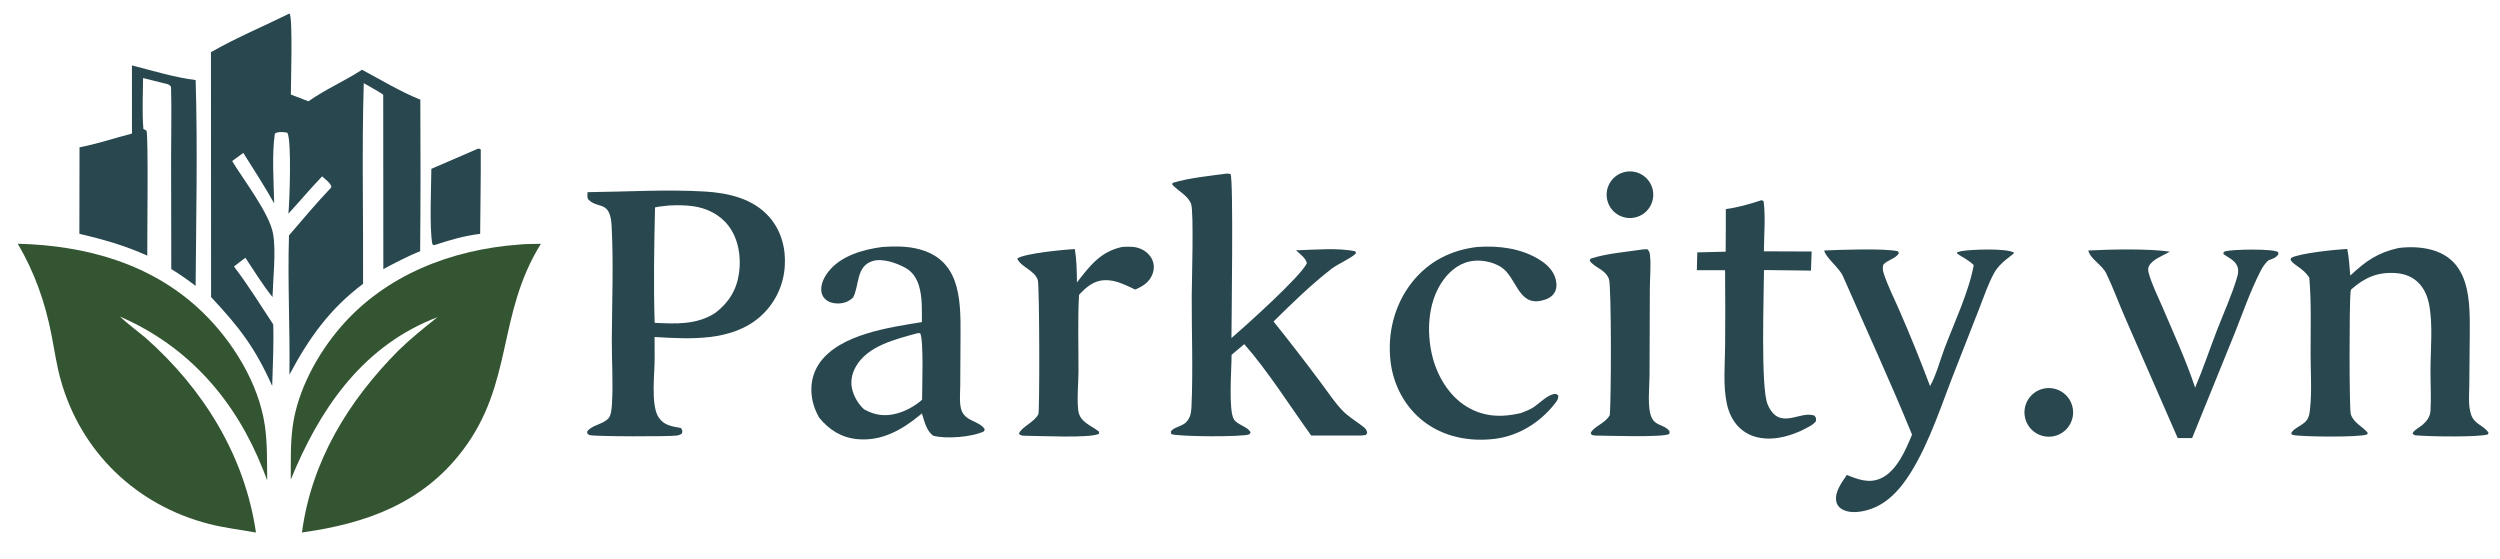
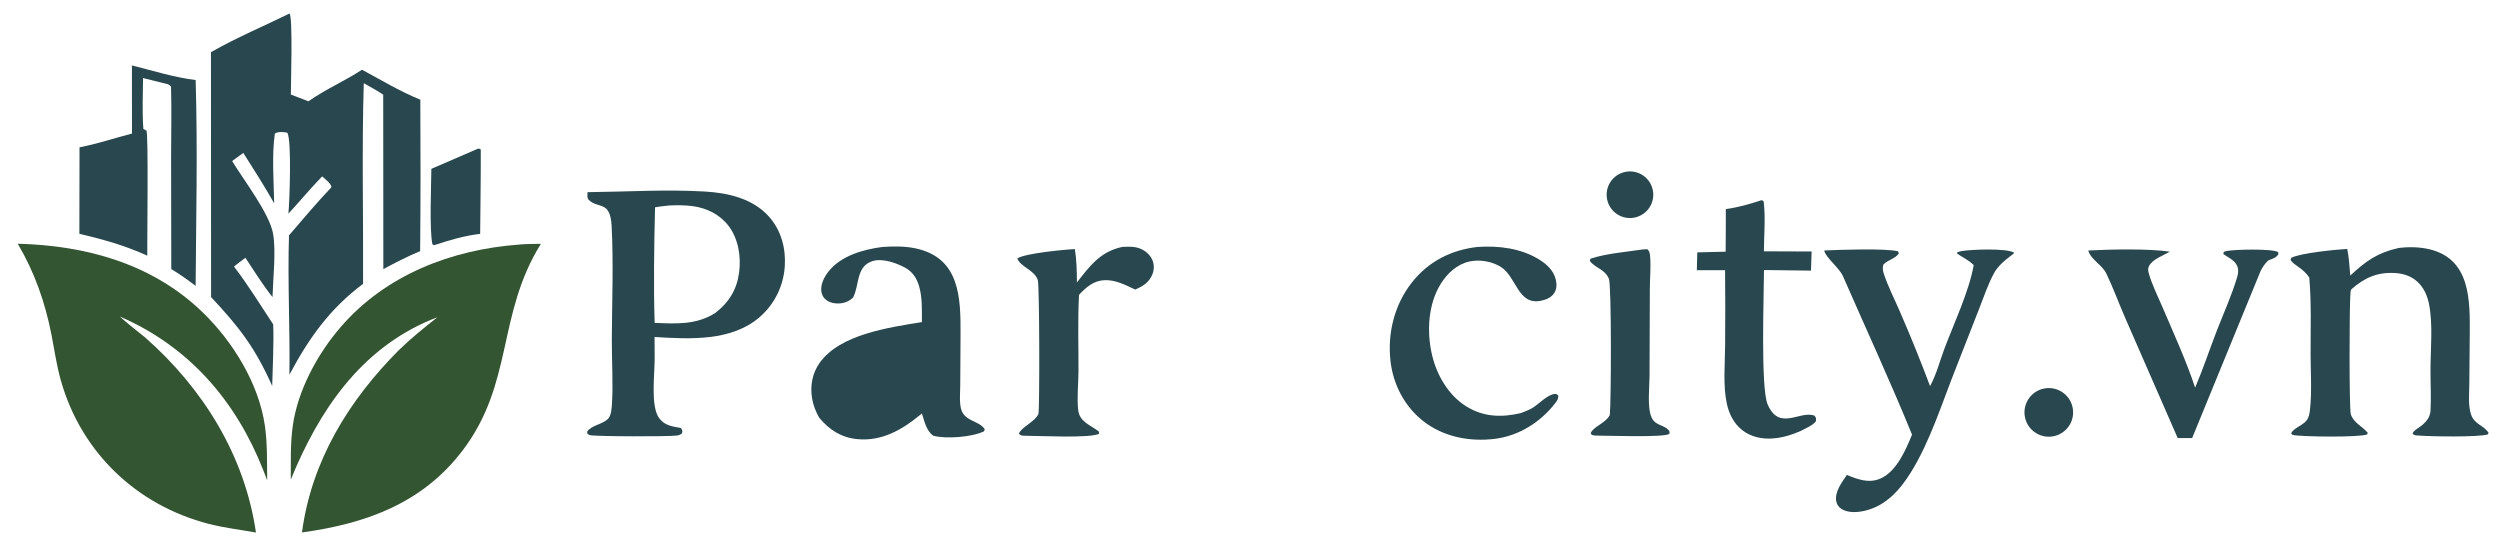
<svg xmlns="http://www.w3.org/2000/svg" version="1.1" style="display: block;" viewBox="0 0 2048 458" width="1145" height="256" preserveAspectRatio="none">
  <path transform="translate(0,0)" fill="rgb(255,255,255)" d="M 0 0 L 2048 0 L 2048 458 L 0 458 L 0 0 z" />
  <path transform="translate(0,0)" fill="rgb(40,71,79)" d="M 237.195 11.044 C 239.971 14.365 238.267 69.293 238.261 77.457 L 252.663 83.014 C 266.428 73.286 282.37 66.377 296.566 57.146 C 312.121 65.499 327.978 75.058 344.334 81.673 C 344.604 123.046 344.554 164.42 344.183 205.792 C 333.799 210.045 323.937 215.237 314.033 220.484 L 313.934 77.583 C 308.91 74.129 303.284 71.234 298.007 68.159 C 296.328 122.797 297.736 177.868 297.43 232.549 C 270.098 253.058 252.95 277.18 237.098 307.015 C 237.624 268.992 235.544 230.849 236.743 192.851 C 248.045 179.7 259.208 166.383 271.15 153.805 L 271.518 153.035 C 270.729 149.907 266.269 146.702 263.913 144.508 C 254.415 154.332 245.53 165.004 236.266 175.08 C 237.231 165.303 239.005 115.065 235.419 108.758 C 234.617 108.555 233.801 108.413 232.978 108.333 C 230.478 108.113 227.054 107.922 225.155 109.544 C 222.621 126.955 224.24 148.843 224.619 166.62 C 216.696 152.575 207.943 138.918 199.315 125.297 L 190.166 131.953 C 199.418 147.274 220.848 174.97 223.713 191.569 C 226.215 206.069 223.691 228.157 223.238 243.456 C 215.151 233.3 208.21 222.032 201.03 211.215 C 197.817 213.462 194.764 216.002 191.669 218.412 C 203.168 233.375 213.387 250.041 223.816 265.799 C 224.399 282.459 223.386 299.582 222.993 316.261 C 208.939 284.91 196.355 268.465 172.922 243.425 L 172.809 42.761 C 193.254 31.029 216.004 21.497 237.195 11.044 z" />
  <path transform="translate(0,0)" fill="rgb(52,85,50)" d="M 425.06 200.416 C 430.935 199.756 437.178 199.969 443.105 199.789 C 406.849 258.016 420.969 313.892 378.881 369.236 C 345.918 412.58 299.479 429.135 247.373 436.283 C 255.185 377.611 285.619 328.184 326.682 286.931 C 336.608 277.238 347.438 268.604 358.273 259.965 C 356.499 260.596 354.744 261.278 353.01 262.01 C 294.808 286.439 261.149 336.903 238.23 392.923 C 238.266 378.655 237.841 363.765 239.739 349.61 C 243.697 320.109 259.943 290.146 279.196 267.847 C 316.037 225.177 369.988 204.499 425.06 200.416 z" />
  <path transform="translate(0,0)" fill="rgb(52,85,50)" d="M 14.521 199.705 C 70.413 201.111 124.861 216.001 166.066 255.951 C 190.802 279.933 211.973 314.234 216.991 348.776 C 219.123 363.454 218.665 378.779 218.886 393.605 C 217.798 390.729 216.689 387.861 215.561 385 C 193.166 328.322 154.82 283.932 98.178 259.373 C 104.754 265.407 111.981 270.873 118.905 276.506 C 166.311 318.282 200.598 373.33 209.672 436.362 C 196.783 434.026 183.931 432.567 171.198 429.3 C 111.783 414.055 66.235 370.477 49.703 311.204 C 46.342 299.155 44.574 286.635 42.178 274.366 C 36.984 247.78 28.359 223.094 14.521 199.705 z" />
  <path transform="translate(0,0)" fill="rgb(40,71,79)" d="M 481.297 157.467 C 513.002 157.145 545.794 155.068 577.37 156.932 C 596.568 158.065 616.818 162.659 630.081 177.649 C 639.794 188.628 643.817 203.213 642.915 217.688 C 642.066 233.727 634.819 248.756 622.798 259.409 C 599.5 279.945 565.126 277.886 536.22 276.12 L 536.299 292.383 C 536.527 305.069 532.707 332.036 539.703 342.237 C 544.138 348.704 550.719 349.419 557.798 350.683 C 559.06 352.758 559.221 352.764 558.706 355.112 C 557.461 356.105 556.201 356.618 554.644 356.868 C 548.749 357.817 487.185 357.743 482.886 356.498 C 482.428 356.365 481.535 355.508 481.108 355.195 L 480.997 353.641 C 484.502 348.325 493.994 347.75 498.391 342.854 C 500.69 340.294 501.077 334.59 501.291 331.262 C 502.419 313.709 501.099 295.348 501.198 277.657 C 501.37 247.044 502.654 215.665 501.036 185.129 C 499.915 163.961 490.201 171.391 482.33 163.822 C 480.739 162.291 481.312 159.565 481.297 157.467 z" />
  <path transform="translate(0,0)" fill="rgb(255,255,255)" d="M 548.07 168.382 C 554.521 168.091 560.991 168.052 567.406 168.903 C 578.869 170.422 589.713 175.727 596.814 185.054 C 604.936 195.722 607.206 210.308 605.471 223.363 C 603.629 237.226 597.16 247.814 586.125 256.291 C 570.798 266.313 553.773 265.328 536.293 264.539 C 535.297 233.234 535.886 201.239 536.603 169.917 C 540.321 169.108 544.287 168.847 548.07 168.382 z" />
  <path transform="translate(0,0)" fill="rgb(40,71,79)" d="M 722.89 202.356 C 732.011 201.782 741.051 201.598 750.043 203.512 C 786.47 211.268 787.029 244.015 786.874 274.079 L 786.632 315.907 C 786.625 321.946 785.587 331.225 787.882 336.762 C 791.487 345.461 802.303 344.895 806.716 351.696 L 806.061 353.425 C 796.394 358.191 774.987 359.838 764.557 357.041 C 758.819 353.019 757.266 345.044 755.216 338.739 C 754.718 339.177 754.213 339.608 753.7 340.03 C 738.858 352.289 722.172 361.754 702.292 359.824 C 689.169 358.55 679.309 352.232 671.113 342.296 C 668.286 337.373 666.257 332.182 665.291 326.587 C 663.503 316.232 665.386 305.836 671.531 297.209 C 688.204 273.801 728.609 268.264 755.216 263.916 C 755.191 254.192 755.665 243.865 752.902 234.449 C 751.003 227.975 747.487 222.59 741.477 219.335 C 734.229 215.411 722.938 211.428 714.845 213.912 C 701.067 218.141 704.142 233.951 698.815 243.831 C 696.159 246.295 693.533 247.738 689.927 248.362 C 685.754 249.084 680.607 248.58 677.104 246.004 C 674.745 244.27 673.24 241.783 672.855 238.881 C 672.094 233.149 675.049 227.219 678.447 222.809 C 688.628 209.598 707.111 204.385 722.89 202.356 z" />
-   <path transform="translate(0,0)" fill="rgb(255,255,255)" d="M 751.286 273.097 L 753.721 272.923 C 756.904 277.839 755.32 319.656 755.373 327.549 C 749.696 332.565 742.485 336.607 735.189 338.673 C 725.227 341.494 716.726 340.375 707.819 335.392 C 703.379 331.276 700.138 326.034 698.438 320.223 C 696.434 313.514 697.585 306.729 700.958 300.668 C 710.615 283.314 733.629 278.005 751.286 273.097 z" />
-   <path transform="translate(0,0)" fill="rgb(40,71,79)" d="M 1003.78 142.395 C 1005.28 142.068 1006.58 142.327 1008.06 142.583 C 1010.55 147.224 1008.84 262.047 1008.81 277.002 C 1019.8 267.56 1065.69 226.434 1070.58 215.671 C 1069.8 211.511 1064.77 207.93 1061.65 205.121 C 1075.64 204.689 1097.18 202.836 1110.3 205.981 L 1110.86 207.318 C 1109.02 210.448 1095.44 216.654 1091.06 220.043 C 1074.29 233.013 1058.36 248.517 1043.3 263.432 C 1056.33 279.699 1069.08 296.188 1081.53 312.894 C 1087.47 320.698 1093.32 329.88 1100.14 336.795 C 1104.52 341.231 1110.5 344.908 1115.5 348.684 C 1118.12 350.666 1119.54 351.526 1120 354.862 L 1118.79 356.453 L 1115.25 356.846 L 1074.16 356.899 C 1056.95 333.042 1038.39 303.599 1019.28 281.983 L 1008.91 290.76 C 1009 301.21 1006.17 336.192 1010.82 343.601 C 1013.82 348.374 1022.32 349.45 1024.5 354.405 L 1023.46 355.908 C 1017.69 358.189 965.669 357.853 959.5 355.713 L 959.184 353.559 C 961.441 350.029 967.651 349.553 971.125 346.456 C 974.843 343.142 975.811 338.728 976.033 333.938 C 977.429 303.838 976.166 273.214 976.263 243.061 C 976.3 231.536 978.059 174.614 975.817 167.357 C 973.746 160.65 964.944 156.355 960.362 151.343 L 960.479 149.888 C 974.15 145.761 989.599 144.306 1003.78 142.395 z" />
  <path transform="translate(0,0)" fill="rgb(40,71,79)" d="M 1964.91 203.21 C 1973.27 202.157 1982.32 202.317 1990.53 204.323 C 2024.2 212.553 2023.41 246.896 2023.22 274.462 L 2022.85 315.648 C 2022.77 323.453 2021.79 332.416 2024.39 339.891 C 2027.19 347.941 2034.85 348.437 2038.68 354.723 L 2037.91 356.013 C 2029.48 358.307 1991.95 357.711 1981.5 356.888 C 1979.32 356.716 1977.86 357.008 1976.37 355.26 C 1976.95 352.809 1982.42 349.924 1984.46 348.177 C 1987.94 345.185 1990.79 341.408 1991.07 336.669 C 1991.72 325.638 1991.01 314.027 1991.05 302.934 C 1991.12 285.67 1993.19 265.836 1989.81 248.947 C 1988.63 243.045 1986.23 237.272 1982.2 232.736 C 1976.94 226.808 1969.82 224.185 1962.04 223.717 C 1947.39 222.835 1936.77 227.682 1926.06 237.209 C 1925.83 237.861 1925.63 238.515 1925.56 239.208 C 1924.52 248.474 1924.4 335.456 1925.79 339.512 C 1928.23 346.65 1935.07 349.176 1939.59 354.536 L 1939.27 355.909 C 1933.89 358.507 1885.31 357.971 1878.39 356.405 C 1877.47 356.197 1877.39 355.67 1876.91 354.894 C 1879.31 350.562 1886.06 348.734 1889.37 344.711 C 1891.61 341.987 1892.01 338.547 1892.38 335.161 C 1893.94 320.797 1892.88 305.469 1892.84 290.963 C 1892.78 269.869 1893.58 248.424 1891.76 227.409 C 1886.4 219.337 1879.12 217.571 1876.41 212.942 L 1876.97 211.282 C 1884.11 207.381 1913.99 204.42 1922.87 203.975 C 1924.34 211.054 1924.66 218.601 1925.36 225.803 C 1937.98 213.944 1947.83 206.983 1964.91 203.21 z" />
  <path transform="translate(0,0)" fill="rgb(40,71,79)" d="M 1616.87 217.258 C 1613.23 213.425 1607.68 210.832 1603.28 207.797 L 1603.31 206.77 C 1604.5 206.293 1605.75 205.944 1607.02 205.726 C 1614.81 204.39 1644.45 203.183 1650.06 207.133 C 1649.37 208.651 1638.54 214.735 1633.71 223.473 C 1628.69 232.532 1625.31 242.816 1621.53 252.456 L 1602.5 301.061 C 1591.15 329.411 1581.4 361.349 1565.25 387.278 C 1556.27 401.686 1544.66 414.623 1527.46 418.557 C 1521.56 419.904 1513.82 420.422 1508.48 416.981 C 1506.37 415.62 1504.82 413.494 1504.31 411.027 C 1502.68 403.167 1508.83 395.295 1512.94 389.144 C 1521.78 392.78 1530.77 396.199 1540.18 392.236 C 1553.64 386.568 1561.13 368.726 1566.34 356.143 C 1548.55 312.493 1528.69 269.618 1509.81 226.424 C 1506.66 219.213 1495.47 211.086 1494.41 205.242 C 1506.82 204.678 1544.36 203.307 1554.85 205.912 L 1555.55 207.542 C 1552.88 212.037 1546.3 212.878 1542.81 216.881 C 1542.08 219.486 1542.36 221.608 1543.18 224.153 C 1546.51 234.462 1551.89 244.816 1556.17 254.803 C 1565.03 275.101 1573.34 295.634 1581.1 316.379 C 1586.23 307.133 1589.18 295.506 1592.93 285.528 C 1600.82 264.582 1612.95 239.077 1616.87 217.258 z" />
  <path transform="translate(0,0)" fill="rgb(40,71,79)" d="M 108.084 53.586 C 125.156 57.943 142.767 63.416 160.271 65.588 C 161.963 121.632 160.674 178.166 160.255 234.248 C 153.795 229.26 147.26 224.741 140.309 220.465 L 140.163 129.508 C 140.141 110.055 140.676 90.541 140.12 71.097 C 138.419 68.684 136.037 68.696 133.244 67.948 L 117.196 63.949 C 117.102 77.763 116.361 91.954 117.459 105.716 L 119.939 106.967 C 121.702 109.165 120.493 198.742 120.649 209.48 C 102.538 201.216 84.302 196.107 65.02 191.562 L 65.141 120.722 C 79.529 117.933 93.875 113.117 108.108 109.451 L 108.084 53.586 z" />
  <path transform="translate(0,0)" fill="rgb(40,71,79)" d="M 1210.2 202.356 C 1227.67 201.195 1245.57 203.291 1260.8 212.582 C 1267 216.365 1272.8 221.75 1274.49 229.079 C 1275.35 232.793 1275.41 236.688 1273.31 240.009 C 1270.92 243.801 1266.72 245.501 1262.49 246.397 C 1243.4 250.45 1242.45 226.981 1229.59 218.776 C 1222.33 214.146 1211.91 212.394 1203.6 214.295 C 1193.6 216.581 1185.63 223.985 1180.32 232.486 C 1169.8 249.314 1168.71 271.912 1173.12 290.839 C 1176.97 307.356 1186.6 323.993 1201.29 333.049 C 1215.39 341.75 1230.19 342.183 1245.92 338.472 C 1249.13 337.203 1252.55 335.964 1255.51 334.18 C 1260.59 331.113 1267.88 323.117 1273.79 322.788 C 1275.28 322.706 1275.58 323.305 1276.64 324.234 C 1276.41 327.245 1275.67 328.239 1273.81 330.625 C 1261.78 346.088 1244.12 357.191 1224.54 359.587 C 1203.86 362.116 1182.53 358.047 1165.88 345.024 C 1150.74 333.171 1141.4 315.277 1139.14 296.289 C 1136.4 273.284 1142.29 249.551 1156.74 231.302 C 1170.31 214.172 1188.7 204.873 1210.2 202.356 z" />
  <path transform="translate(0,0)" fill="rgb(40,71,79)" d="M 1443.07 164.04 C 1443.78 164.134 1444.21 164.593 1444.79 165.016 C 1446.43 178.071 1445.07 192.699 1444.99 205.923 L 1484.09 206.071 L 1483.56 221.743 L 1445.06 221.262 C 1445.03 241.27 1442.21 317.721 1448.05 331.362 C 1457.65 353.76 1474.67 335.838 1486.53 340.657 C 1487.94 342.689 1487.84 342.799 1487.54 345.277 C 1484.77 348.799 1478.77 351.136 1474.83 353.276 C 1466.84 356.74 1458.07 359.318 1449.3 359.382 C 1440.04 359.45 1431.2 356.714 1424.55 350.071 C 1419.32 344.85 1416.21 338.054 1414.65 330.903 C 1411.39 315.911 1413.11 298.556 1413.22 283.274 C 1413.39 262.641 1413.38 242.007 1413.19 221.374 L 1390.05 221.408 L 1390.42 206.793 L 1413.65 206.231 C 1413.82 194.603 1413.75 182.961 1413.79 171.331 C 1423.78 169.986 1433.5 167.152 1443.07 164.04 z" />
-   <path transform="translate(0,0)" fill="rgb(40,71,79)" d="M 1798.25 317.653 C 1804.81 302.248 1810.17 286.073 1816.22 270.42 C 1821.76 256.083 1828.6 241.241 1832.83 226.524 C 1833.46 224.329 1833.69 222.302 1833.31 220.045 C 1832.24 213.793 1826.01 211.486 1821.37 208.177 L 1821.66 206.53 C 1822.3 206.166 1822.94 205.886 1823.66 205.729 C 1830.06 204.347 1861.82 203.603 1866.31 206.605 L 1866.41 208.403 C 1864.48 211.324 1861.36 212.162 1858.23 213.336 C 1855.54 215.854 1853.64 218.615 1851.96 221.873 C 1843.42 238.425 1837.19 256.8 1830.24 274.082 L 1795.79 358.977 L 1783.98 358.955 L 1741.36 261.417 C 1735.98 249.153 1731.3 236.26 1725.54 224.208 C 1722.04 216.874 1712.6 212.584 1710.73 205.251 C 1728.99 204.297 1760.05 203.623 1777.5 206.196 C 1772.18 209.433 1763.25 212.374 1760.4 218.11 C 1759.44 220.053 1759.69 221.775 1760.25 223.815 C 1762.9 233.392 1767.77 242.892 1771.66 252.034 C 1780.84 273.609 1790.89 295.376 1798.25 317.653 z" />
+   <path transform="translate(0,0)" fill="rgb(40,71,79)" d="M 1798.25 317.653 C 1804.81 302.248 1810.17 286.073 1816.22 270.42 C 1821.76 256.083 1828.6 241.241 1832.83 226.524 C 1833.46 224.329 1833.69 222.302 1833.31 220.045 C 1832.24 213.793 1826.01 211.486 1821.37 208.177 L 1821.66 206.53 C 1822.3 206.166 1822.94 205.886 1823.66 205.729 C 1830.06 204.347 1861.82 203.603 1866.31 206.605 L 1866.41 208.403 C 1864.48 211.324 1861.36 212.162 1858.23 213.336 C 1855.54 215.854 1853.64 218.615 1851.96 221.873 L 1795.79 358.977 L 1783.98 358.955 L 1741.36 261.417 C 1735.98 249.153 1731.3 236.26 1725.54 224.208 C 1722.04 216.874 1712.6 212.584 1710.73 205.251 C 1728.99 204.297 1760.05 203.623 1777.5 206.196 C 1772.18 209.433 1763.25 212.374 1760.4 218.11 C 1759.44 220.053 1759.69 221.775 1760.25 223.815 C 1762.9 233.392 1767.77 242.892 1771.66 252.034 C 1780.84 273.609 1790.89 295.376 1798.25 317.653 z" />
  <path transform="translate(0,0)" fill="rgb(40,71,79)" d="M 919.491 202.314 C 924.236 202.11 929.039 201.834 933.572 203.534 C 938.11 205.235 941.983 208.474 943.971 212.948 C 945.631 216.682 945.543 220.962 944.054 224.733 C 941.432 231.371 936.206 234.596 929.944 237.259 C 921.94 233.531 913.891 229.197 904.789 229.568 C 895.957 229.929 889.564 235.423 883.935 241.623 C 882.806 262.304 883.584 283.416 883.495 304.149 C 883.451 314.4 882.147 325.813 883.244 335.913 C 884.332 345.932 893.554 348.294 900.272 353.659 L 900.322 355.483 C 892.299 359.215 851.845 357.104 840.75 357.076 C 838.089 356.945 836.652 357.358 834.707 355.394 C 836.363 350.082 847.601 345.857 850.656 339.251 C 851.727 336.934 851.587 234.112 850.169 229.527 C 847.624 221.297 836.082 218.866 833.36 211.802 C 839.083 207.637 872.001 204.463 880.532 204.102 C 881.985 213.185 882.145 222.275 882.219 231.445 C 892.789 217.856 901.598 205.976 919.491 202.314 z" />
  <path transform="translate(0,0)" fill="rgb(40,71,79)" d="M 1345.8 204.383 L 1349.51 204.193 C 1351.16 205.863 1351.48 207.109 1351.71 209.446 C 1352.59 218.056 1351.55 228.06 1351.55 236.796 L 1351.3 308.027 C 1351.28 317.288 1349.24 333.785 1353 342.09 C 1356.22 349.204 1363.34 347.777 1367.32 352.925 C 1367.99 353.788 1367.66 354.495 1367.52 355.52 C 1363.17 358.611 1317.13 356.953 1308.75 356.93 C 1307.11 357.035 1305.63 356.74 1304.03 356.418 L 1303.05 354.838 C 1305.91 349.046 1315.26 346.853 1318.75 340.082 C 1319.92 329.16 1320.18 233.846 1318.03 228.535 C 1314.77 220.439 1306.88 219.854 1302.34 213.74 L 1302.95 211.961 C 1316.24 207.6 1331.92 206.505 1345.8 204.383 z" />
  <path transform="translate(0,0)" fill="rgb(40,71,79)" d="M 391.46 121.868 C 392.671 121.71 392.779 121.843 393.851 122.462 C 393.927 145.509 393.542 168.574 393.352 191.621 C 380.368 193.146 367.897 196.842 355.537 200.942 L 354.197 200.075 C 351.699 187.186 353.253 153.046 353.374 138.342 L 391.46 121.868 z" />
  <path transform="translate(0,0)" fill="rgb(40,71,79)" d="M 1673.86 318.497 C 1684.65 315.988 1695.41 322.761 1697.82 333.575 C 1700.23 344.389 1693.36 355.09 1682.52 357.397 C 1671.83 359.672 1661.3 352.908 1658.92 342.237 C 1656.55 331.566 1663.21 320.973 1673.86 318.497 z" />
  <path transform="translate(0,0)" fill="rgb(40,71,79)" d="M 1329.76 141.265 C 1339.91 138.212 1350.6 144.007 1353.59 154.178 C 1356.57 164.349 1350.7 175.005 1340.51 177.921 C 1330.42 180.809 1319.89 175.009 1316.93 164.935 C 1313.97 154.861 1319.7 144.289 1329.76 141.265 z" />
</svg>